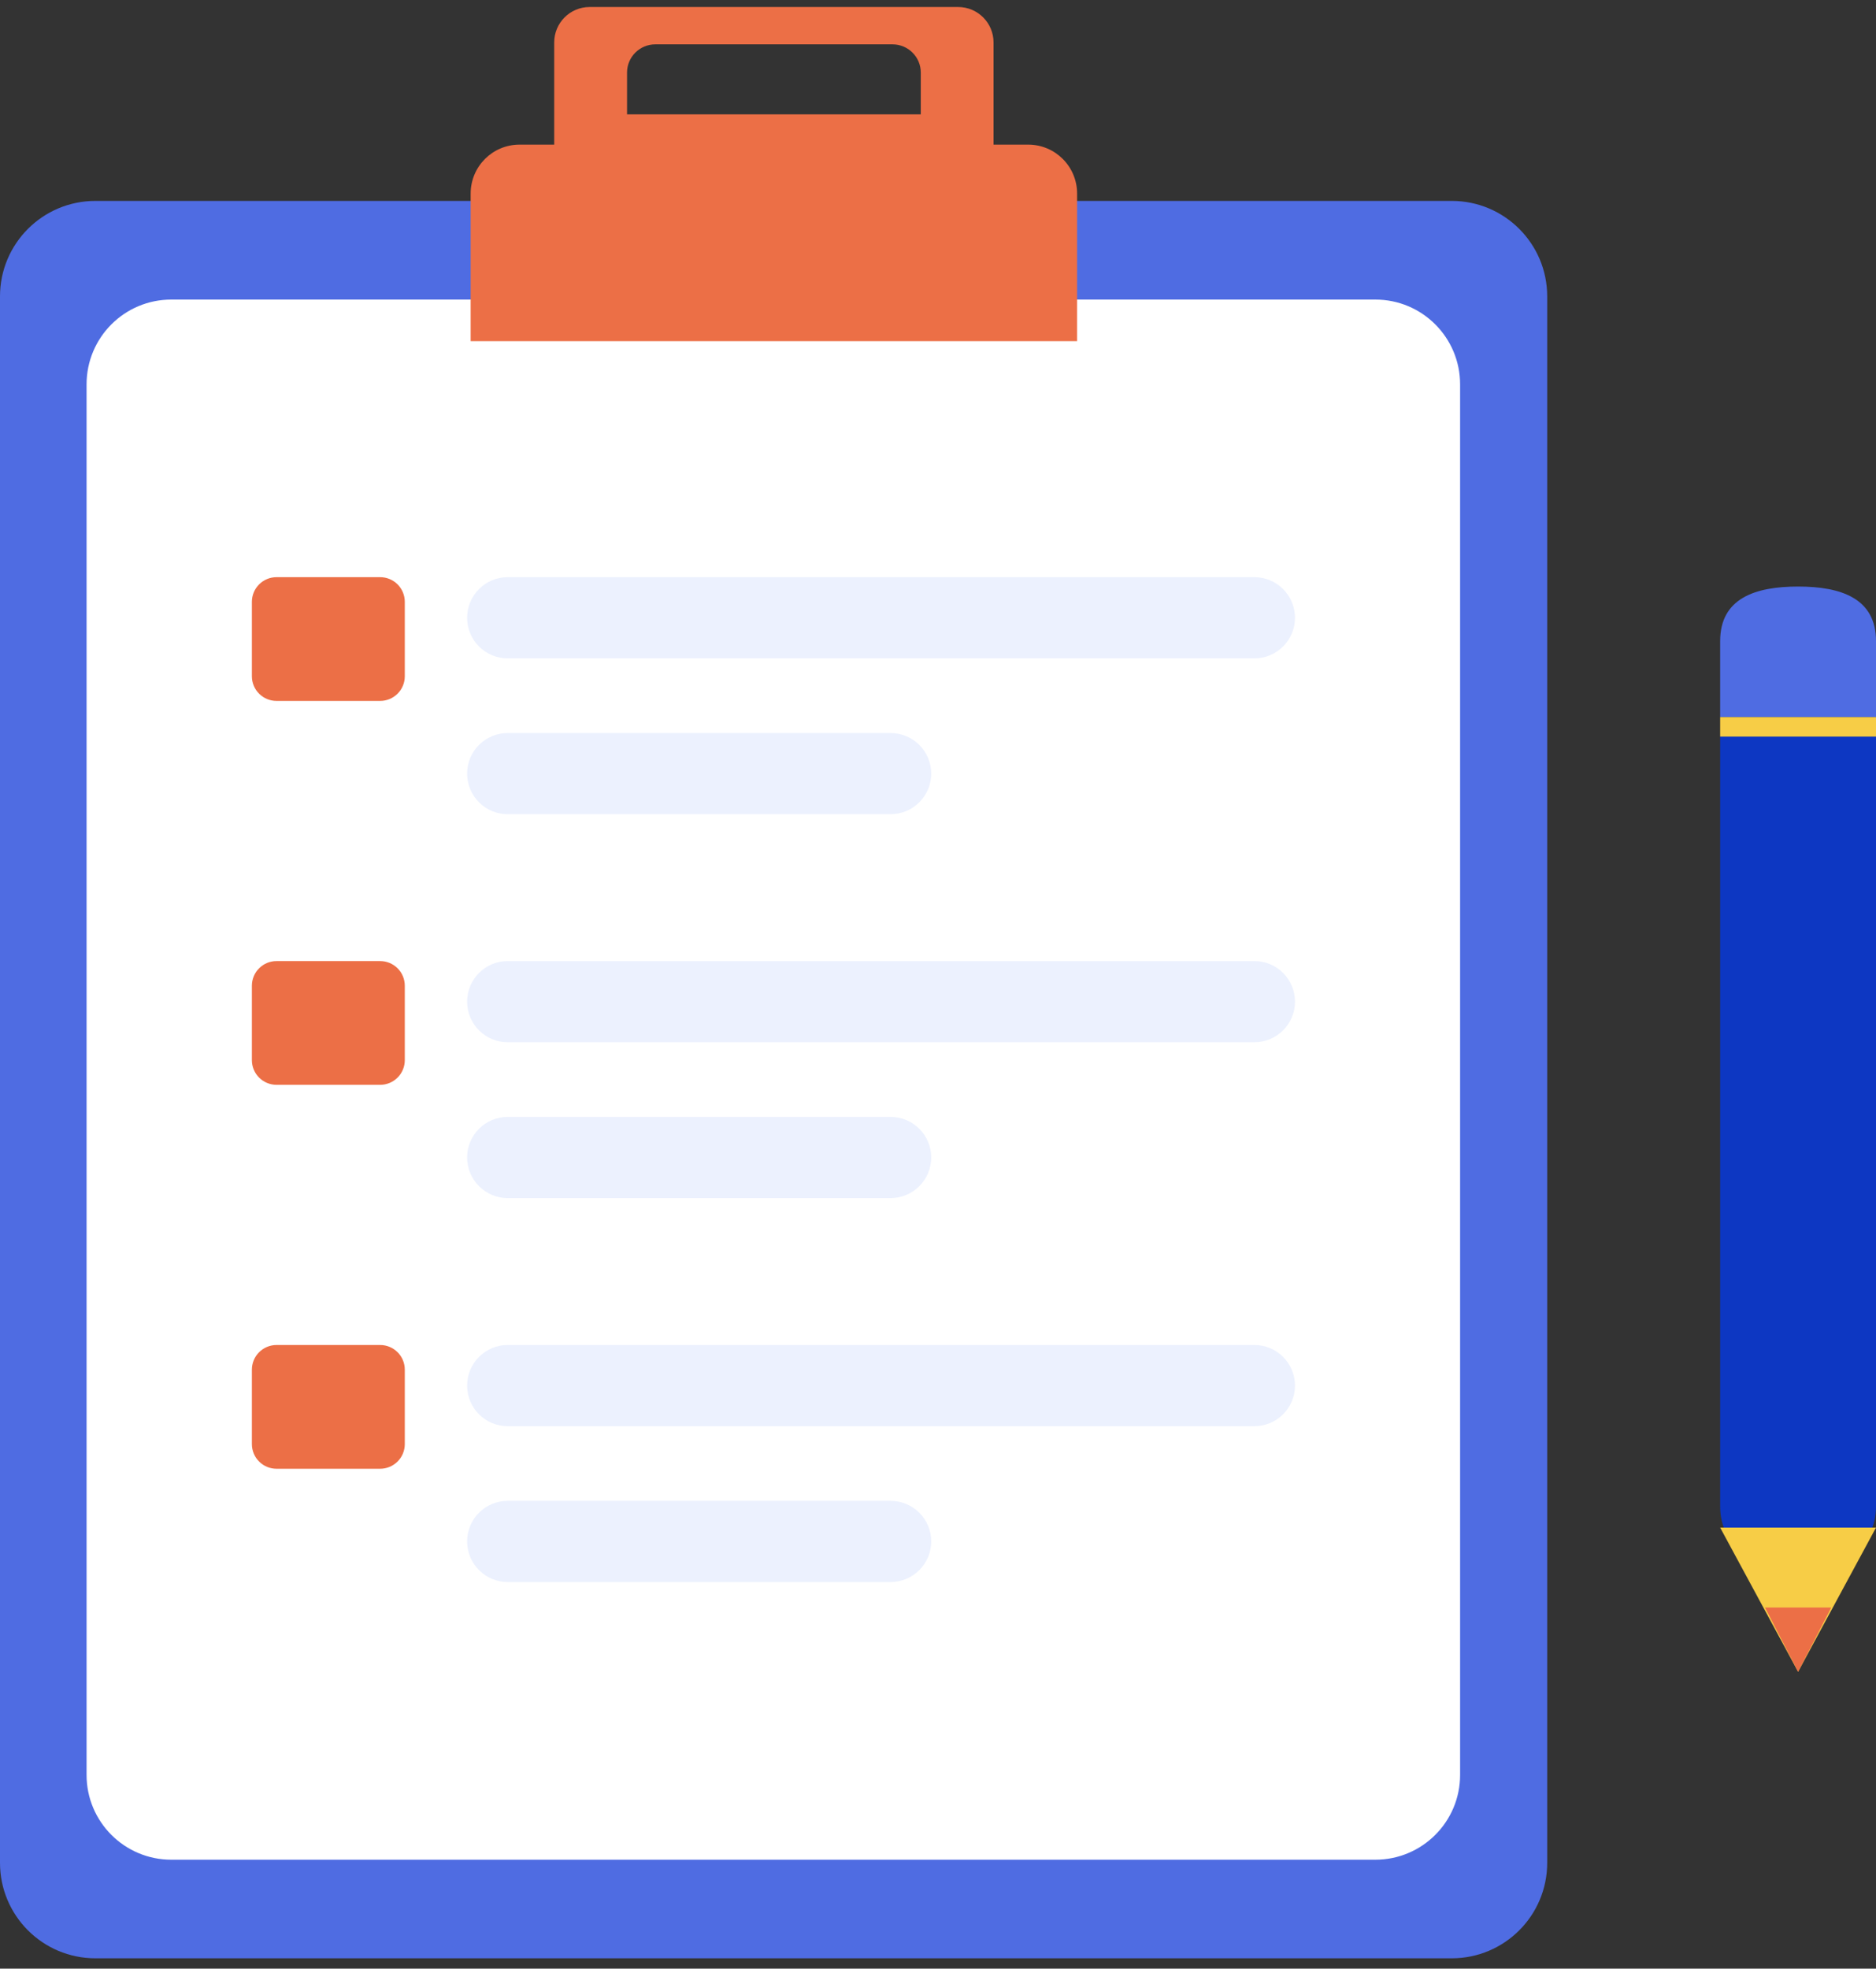
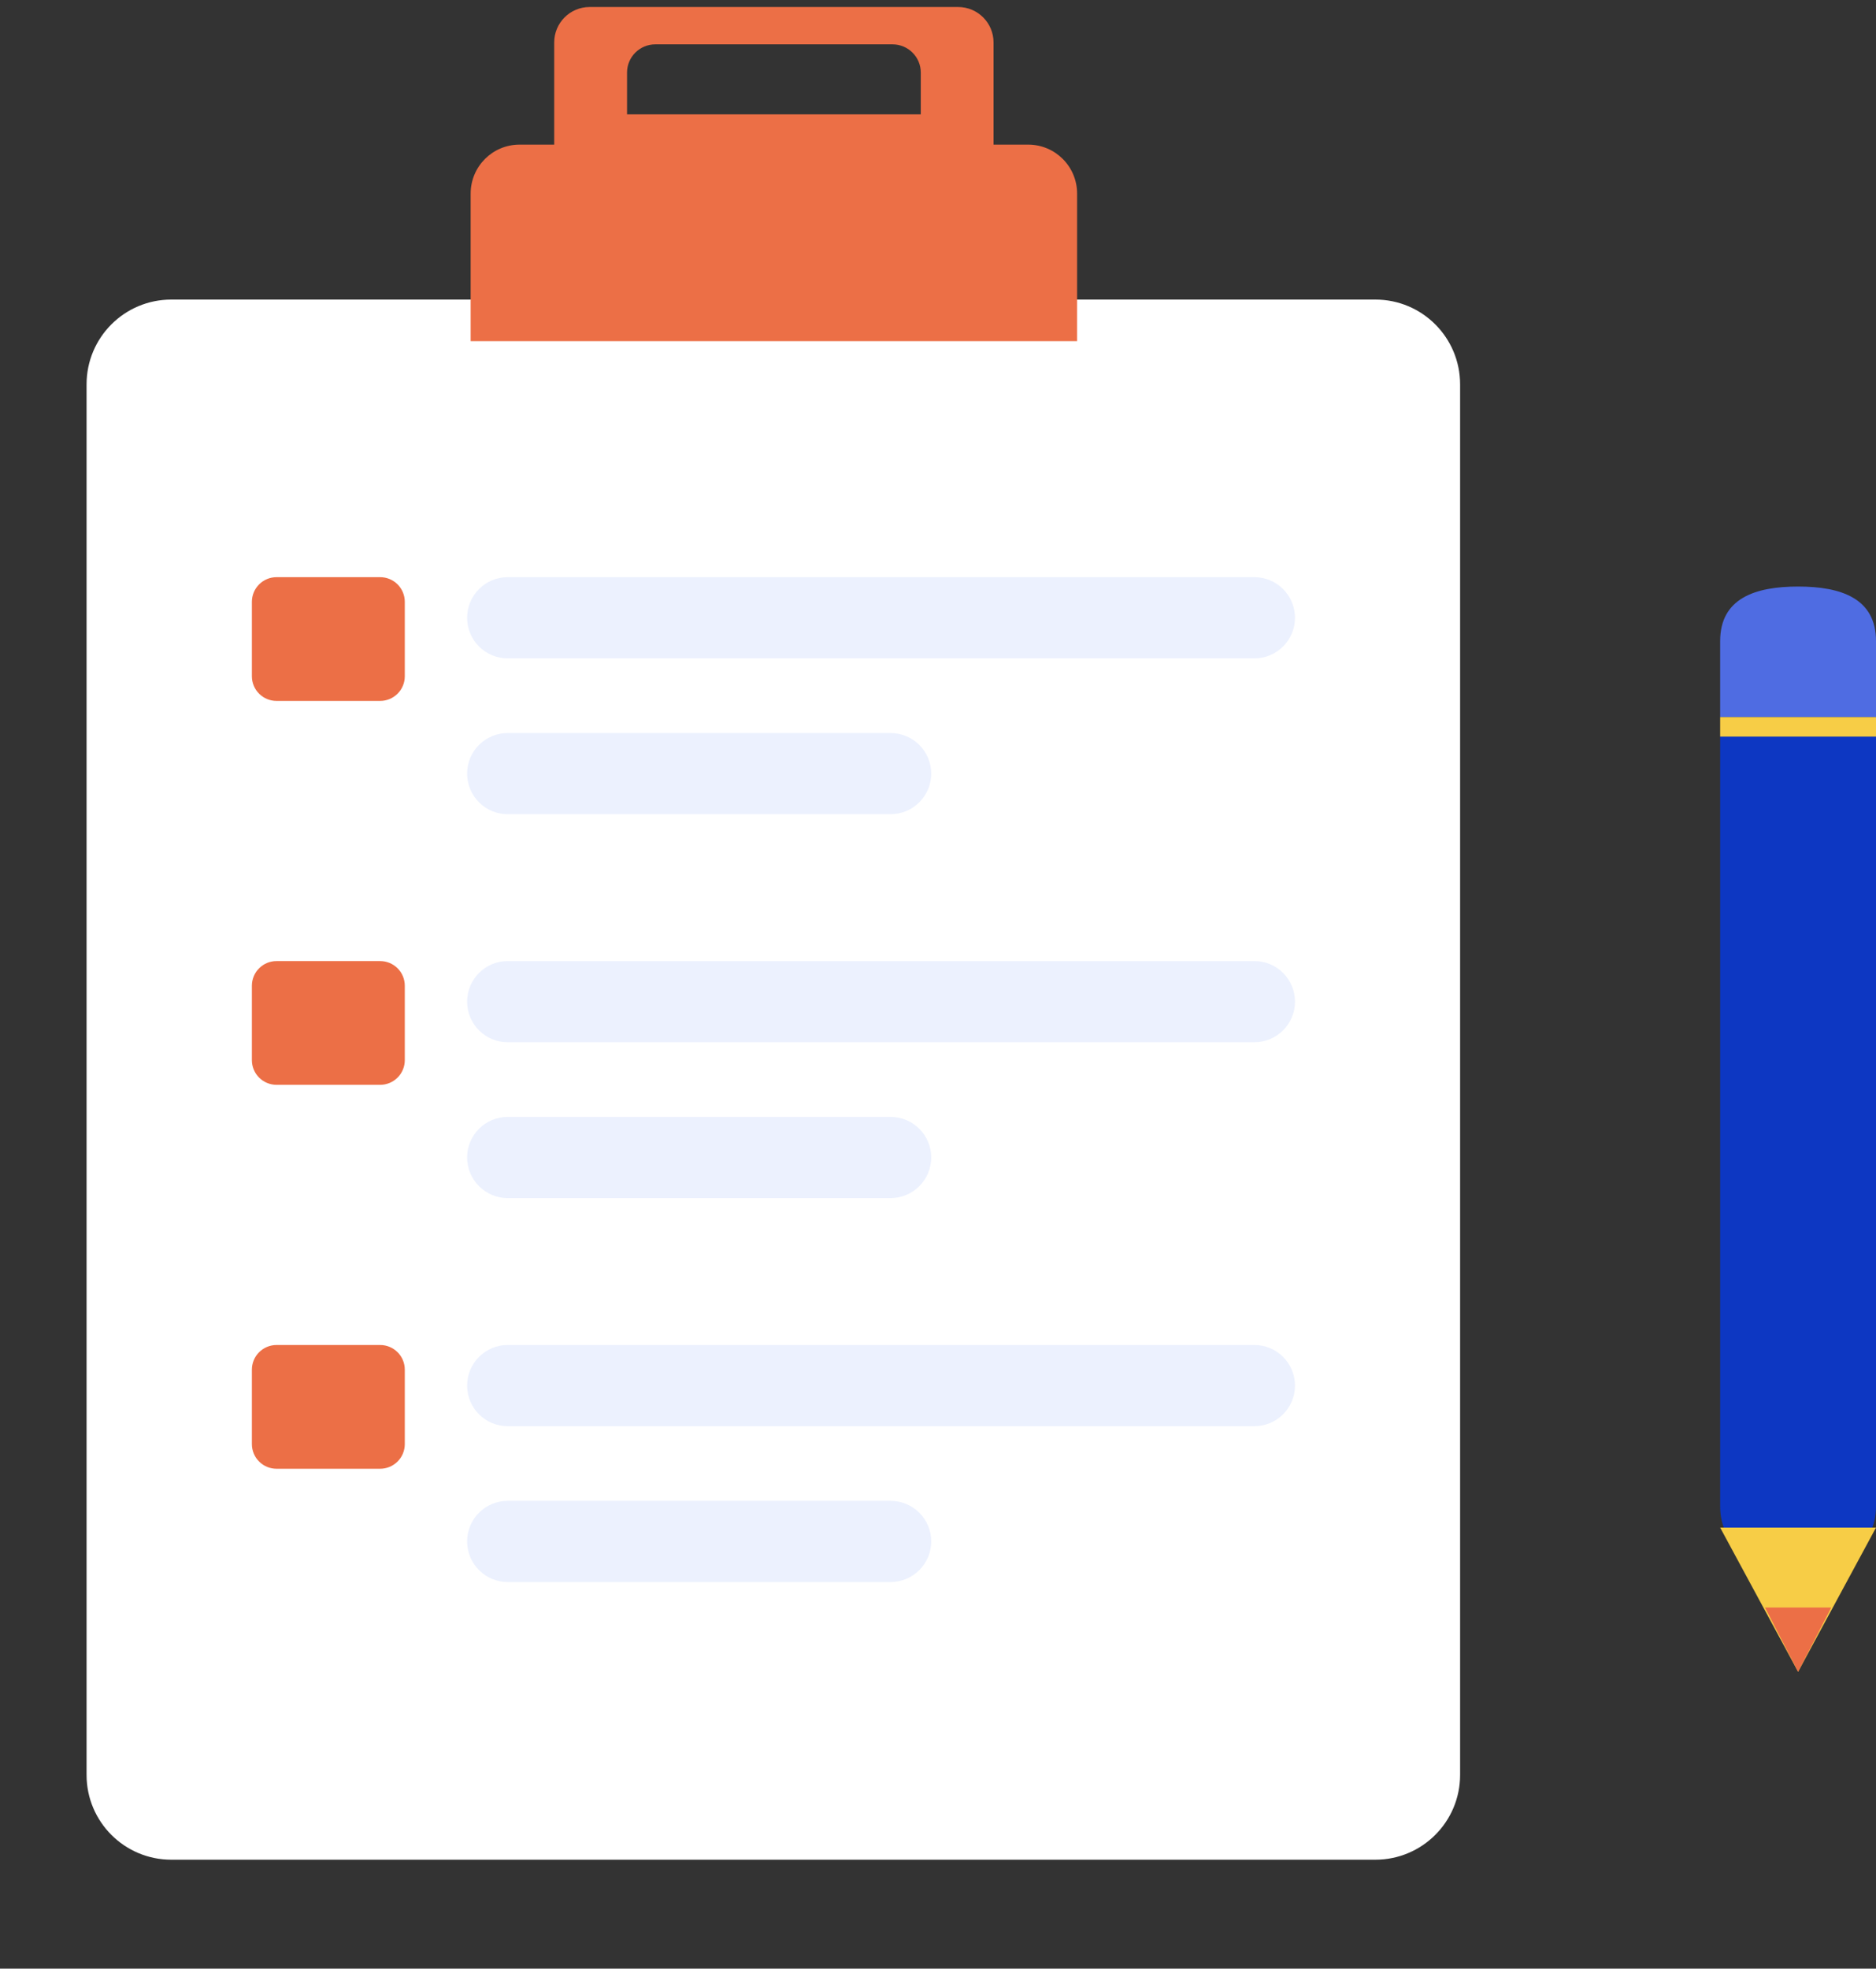
<svg xmlns="http://www.w3.org/2000/svg" width="102" height="107" viewBox="0 0 102 107" fill="none">
  <rect x="0" y="0" width="102" height="107" fill="#333333" stroke="none" />
-   <path d="M84.123 16.11V101.247C84.123 104.112 81.801 106.437 78.933 106.437H5.19C2.318 106.437 0 104.112 0 101.247V16.11C0 13.245 2.318 10.92 5.19 10.92H78.933C81.802 10.92 84.123 13.245 84.123 16.11Z" fill="#4F6CE2" />
  <path d="M79.387 20.89V96.47C79.387 99.013 77.326 101.078 74.779 101.078H9.315C6.765 101.078 4.707 99.013 4.707 96.47V20.89C4.707 18.346 6.765 16.282 9.315 16.282H74.779C77.326 16.282 79.387 18.346 79.387 20.89Z" fill="white" />
  <path d="M55.906 7.861H54.02V2.307C54.02 1.244 53.16 0.381 52.094 0.381H32.059C30.993 0.381 30.133 1.244 30.133 2.307V7.861H28.247C26.776 7.861 25.59 9.053 25.59 10.521V18.542H58.563V10.521C58.563 9.053 57.375 7.861 55.906 7.861ZM50.064 6.214H34.093V3.944C34.093 3.096 34.782 2.411 35.629 2.411H48.528C49.376 2.411 50.064 3.096 50.064 3.944V6.214Z" fill="#EC6F46" />
  <path d="M22.009 32.71V36.757C22.009 37.112 21.868 37.453 21.616 37.704C21.365 37.955 21.024 38.096 20.669 38.096H15.036C14.86 38.096 14.685 38.062 14.523 37.994C14.36 37.927 14.212 37.828 14.088 37.704C13.963 37.58 13.865 37.432 13.797 37.269C13.73 37.107 13.695 36.932 13.695 36.757V32.71C13.695 32.534 13.73 32.36 13.797 32.197C13.864 32.035 13.963 31.887 14.088 31.762C14.212 31.638 14.36 31.539 14.523 31.472C14.685 31.404 14.86 31.37 15.036 31.37H20.669C21.024 31.37 21.365 31.511 21.617 31.762C21.868 32.014 22.009 32.355 22.009 32.71Z" fill="#EC6F46" />
  <path d="M50.631 42.048C50.631 43.264 49.641 44.253 48.422 44.253H27.604C27.019 44.253 26.458 44.021 26.044 43.607C25.631 43.194 25.398 42.633 25.398 42.048C25.398 41.437 25.644 40.886 26.044 40.487C26.248 40.282 26.492 40.12 26.759 40.009C27.027 39.898 27.314 39.842 27.604 39.842H48.422C49.642 39.842 50.631 40.828 50.631 42.048ZM70.41 33.578C70.41 34.794 69.421 35.784 68.202 35.784H27.604C27.019 35.784 26.458 35.551 26.044 35.138C25.631 34.724 25.398 34.163 25.398 33.578C25.398 32.97 25.644 32.417 26.044 32.018C26.443 31.618 26.996 31.37 27.604 31.37H68.202C68.787 31.37 69.349 31.603 69.763 32.017C70.177 32.431 70.41 32.993 70.41 33.578Z" fill="#ECF1FE" />
  <path d="M22.009 53.576V57.622C22.009 57.977 21.868 58.318 21.616 58.569C21.365 58.821 21.024 58.962 20.669 58.962H15.036C14.86 58.962 14.685 58.927 14.523 58.86C14.36 58.793 14.212 58.694 14.088 58.57C13.963 58.445 13.865 58.297 13.797 58.135C13.73 57.972 13.695 57.798 13.695 57.622V53.576C13.695 53.4 13.73 53.225 13.797 53.063C13.864 52.9 13.963 52.752 14.088 52.628C14.212 52.503 14.36 52.405 14.523 52.337C14.685 52.27 14.86 52.235 15.036 52.236H20.669C21.024 52.236 21.365 52.377 21.617 52.628C21.868 52.879 22.009 53.22 22.009 53.576Z" fill="#EC6F46" />
  <path d="M50.631 62.912C50.631 64.128 49.641 65.118 48.422 65.118H27.604C27.019 65.118 26.458 64.885 26.044 64.472C25.631 64.058 25.398 63.497 25.398 62.912C25.398 62.301 25.644 61.751 26.044 61.352C26.248 61.147 26.492 60.984 26.759 60.873C27.027 60.763 27.314 60.706 27.604 60.706H48.422C49.642 60.707 50.631 61.693 50.631 62.912ZM70.41 54.443C70.41 55.659 69.421 56.648 68.202 56.648H27.604C27.019 56.648 26.458 56.416 26.044 56.002C25.631 55.589 25.398 55.028 25.398 54.443C25.398 53.835 25.644 53.282 26.044 52.882C26.443 52.483 26.996 52.234 27.604 52.234H68.202C68.787 52.234 69.349 52.467 69.763 52.881C70.178 53.295 70.41 53.857 70.41 54.443Z" fill="#ECF1FE" />
  <path d="M22.009 74.443V78.49C22.009 78.845 21.868 79.186 21.616 79.437C21.365 79.688 21.024 79.829 20.669 79.829H15.036C14.86 79.829 14.685 79.795 14.523 79.728C14.36 79.66 14.212 79.562 14.088 79.437C13.963 79.313 13.865 79.165 13.797 79.002C13.73 78.84 13.695 78.666 13.695 78.49V74.443C13.695 74.267 13.73 74.093 13.797 73.93C13.864 73.768 13.963 73.62 14.088 73.496C14.212 73.371 14.36 73.272 14.523 73.205C14.685 73.138 14.86 73.103 15.036 73.103H20.669C21.024 73.103 21.365 73.244 21.617 73.496C21.868 73.747 22.009 74.088 22.009 74.443Z" fill="#EC6F46" />
  <path d="M50.631 83.78C50.631 84.996 49.641 85.986 48.422 85.986H27.604C27.019 85.985 26.458 85.753 26.044 85.339C25.631 84.926 25.398 84.365 25.398 83.78C25.398 83.169 25.644 82.618 26.044 82.219C26.248 82.014 26.492 81.852 26.759 81.741C27.027 81.63 27.314 81.574 27.604 81.574H48.422C49.642 81.574 50.631 82.56 50.631 83.78ZM70.41 75.311C70.41 76.527 69.421 77.516 68.202 77.516H27.604C27.019 77.516 26.458 77.284 26.044 76.87C25.631 76.457 25.398 75.896 25.398 75.311C25.398 74.703 25.644 74.15 26.044 73.75C26.443 73.351 26.996 73.102 27.604 73.102H68.202C68.787 73.102 69.349 73.335 69.763 73.749C70.178 74.163 70.41 74.725 70.41 75.311Z" fill="#ECF1FE" />
  <path d="M93.527 40.03V81.863C93.527 84.193 95.434 84.829 97.764 84.829C100.093 84.829 102 84.193 102 81.863V40.03H93.527Z" fill="#0D37C2" />
  <path d="M102 38.975V34.845C102 32.515 100.093 31.88 97.764 31.88C95.434 31.88 93.527 32.515 93.527 34.845V38.975H102Z" fill="#4F6CE2" />
  <path d="M93.527 83.029L97.764 90.865L102 83.029H93.527Z" fill="#F7CD46" />
  <path d="M95.965 87.371L97.765 90.865L99.566 87.371H95.965Z" fill="#EC6F46" />
-   <path d="M93.527 38.976H102V40.035H93.527V38.976Z" fill="#F7CD46" />
+   <path d="M93.527 38.976H102V40.035H93.527Z" fill="#F7CD46" />
</svg>